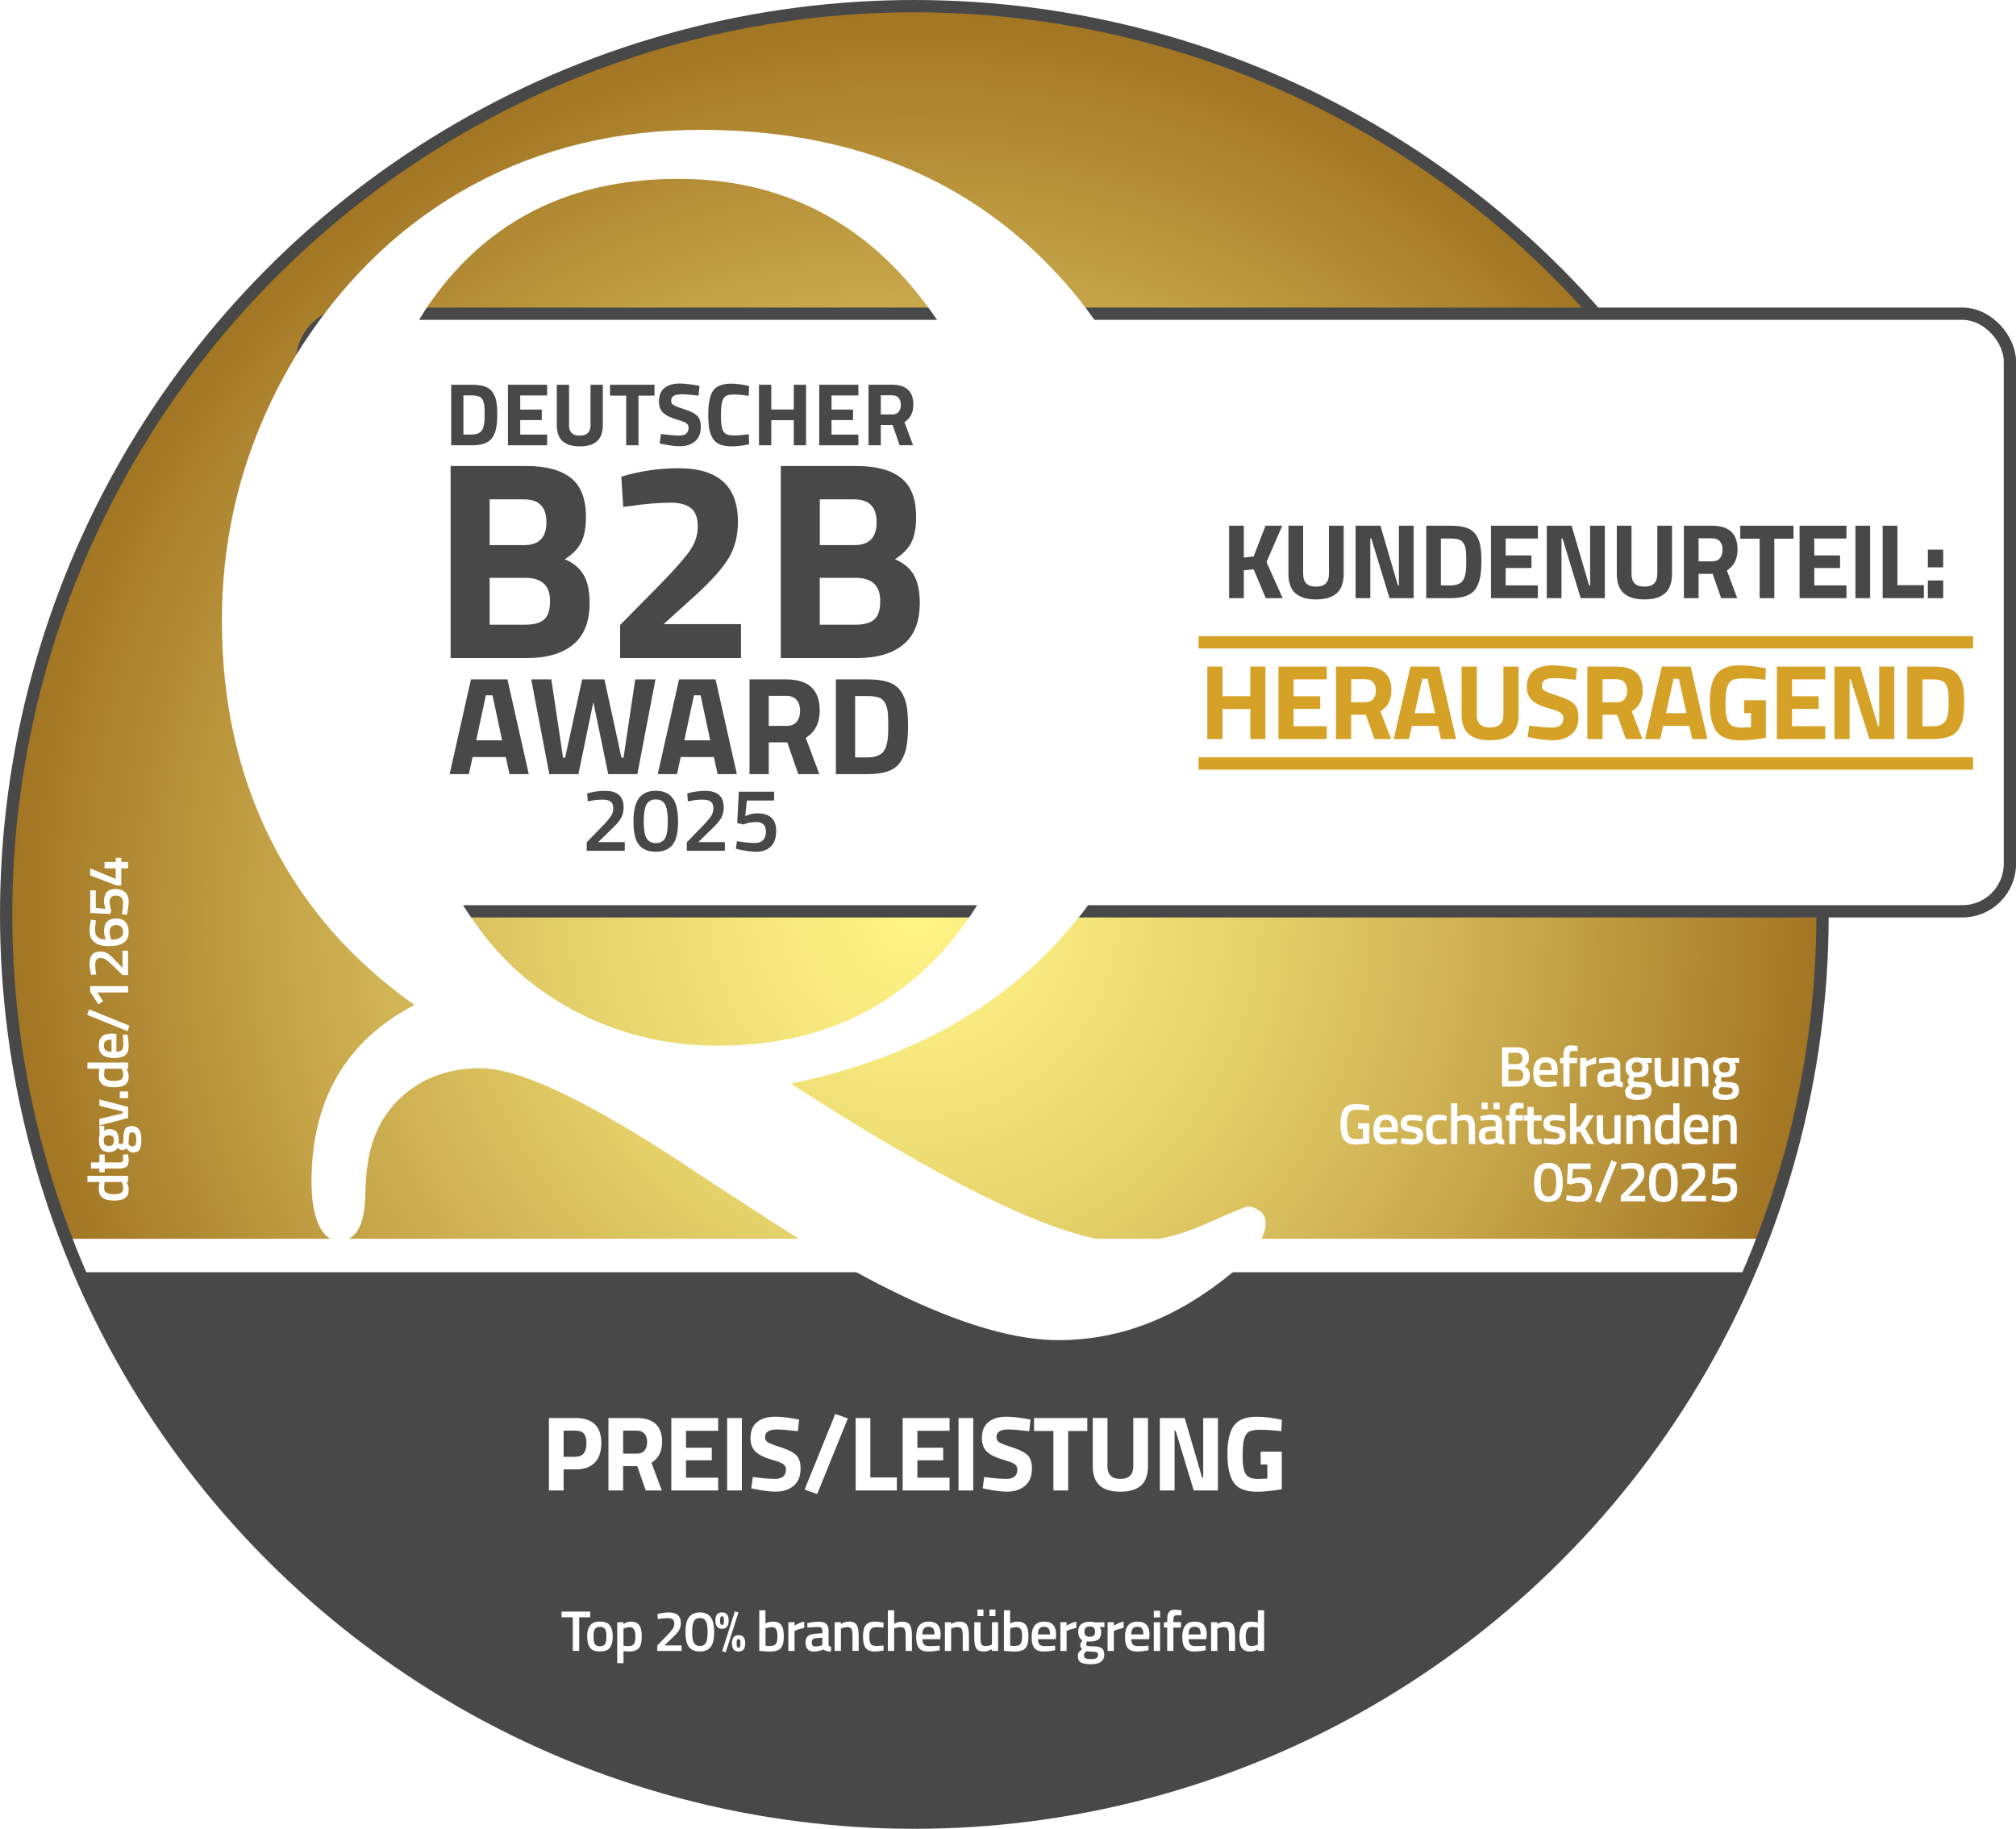
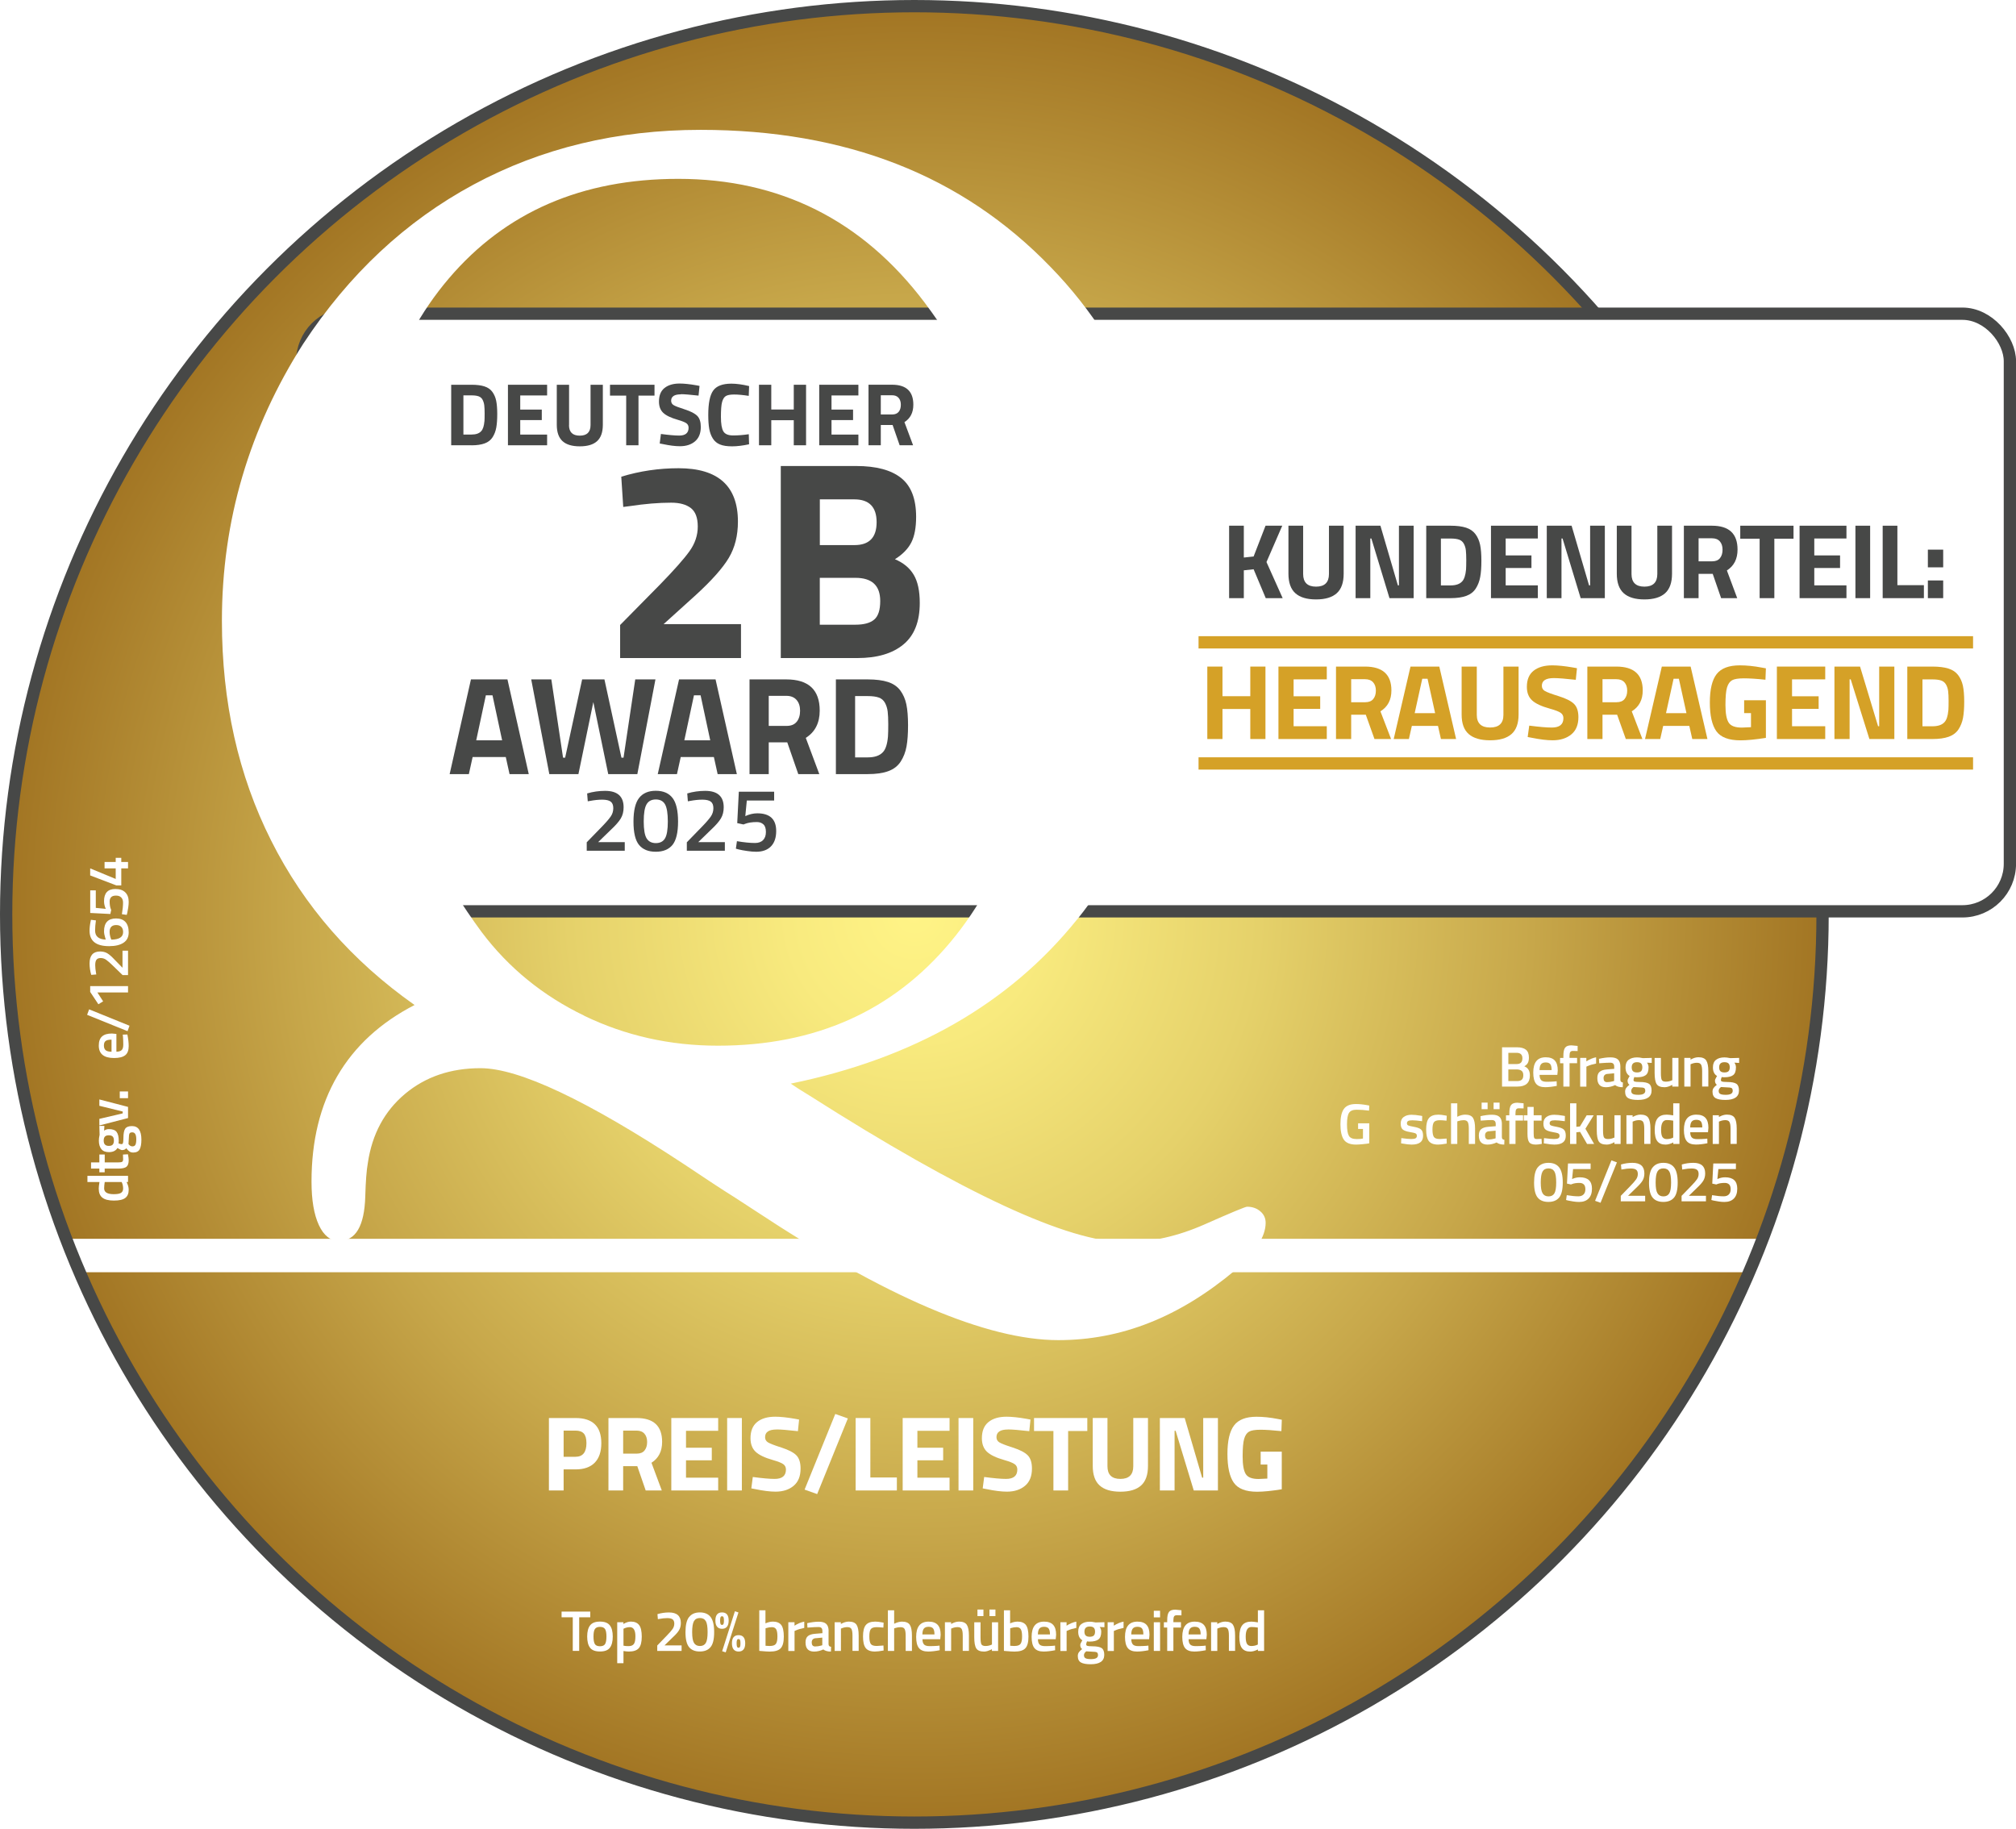
<svg xmlns="http://www.w3.org/2000/svg" viewBox="0 0 492.03 446.32">
  <defs>
    <style>.cls-1{fill:#dea60d;stroke:#d5a127;}.cls-1,.cls-2,.cls-3{stroke-miterlimit:10;stroke-width:3px;}.cls-4,.cls-3,.cls-5{fill:#fff;}.cls-2{fill:none;}.cls-2,.cls-3{stroke:#474847;}.cls-5{filter:url(#drop-shadow-1);}.cls-6{fill:url(#New_Gradient_Swatch);}.cls-7{fill:#d5a127;}.cls-8{fill:#474847;}</style>
    <radialGradient id="New_Gradient_Swatch" cx="223.16" cy="223.16" fx="223.16" fy="223.16" r="221.66" gradientUnits="userSpaceOnUse">
      <stop offset="0" stop-color="#fff486" />
      <stop offset=".14" stop-color="#f8ea7e" />
      <stop offset=".38" stop-color="#e5d16a" />
      <stop offset=".68" stop-color="#c7a74a" />
      <stop offset="1" stop-color="#a27523" />
    </radialGradient>
    <filter id="drop-shadow-1" x="45.43" y="23.11" width="272.16" height="312.72" filterUnits="userSpaceOnUse">
      <feOffset dx="2.83" dy="2.83" />
      <feGaussianBlur result="blur" stdDeviation="2.83" />
      <feFlood flood-color="#000" flood-opacity=".5" />
      <feComposite in2="blur" operator="in" />
      <feComposite in="SourceGraphic" />
    </filter>
  </defs>
  <g id="Hintergrund">
    <circle id="Kreis" class="cls-6" cx="223.16" cy="223.16" r="221.66" />
-     <path id="Kreis-2" class="cls-8" d="M430,303.65c-32.09,82.87-112.57,141.64-206.78,141.64S48.34,386.38,16.33,303.35" />
    <polygon class="cls-4" points="20.4 310.49 425.98 310.49 429.33 302.33 16.84 302.33 20.4 310.49" />
    <circle id="Kreis-3" class="cls-2" cx="223.16" cy="223.16" r="221.66" />
    <rect class="cls-3" x="73.76" y="76.56" width="416.78" height="145.85" rx="11.6" ry="11.6" />
  </g>
  <g id="GRAFIK">
    <path id="Q" class="cls-5" d="M260.09,221.53c16.5-20.55,24.76-46.35,24.76-77.39,0-16.14-2.68-31.21-8.04-45.21-5.37-13.99-13.1-26.19-23.2-36.57-10.83-11.22-23.35-19.61-37.56-25.16-14.21-5.56-30.17-8.34-47.88-8.34-20.41,0-38.89,4.46-55.45,13.37-16.56,8.92-30.4,21.87-41.55,38.85-6.56,10.28-11.51,21.05-14.84,32.32-3.33,11.27-5,23.04-5,35.31,0,19.81,4,37.69,12.03,53.63,8.01,15.94,19.67,29.31,34.99,40.1-8.33,4.3-14.61,10.07-18.83,17.3-4.22,7.23-6.32,15.83-6.32,25.8,0,4.51.6,8.04,1.8,10.62,1.19,2.57,2.84,3.85,4.92,3.85,4.06,0,6.19-3.62,6.4-10.85.1-3.68.31-6.41.63-8.18,1.04-7.03,4.06-12.64,9.06-16.84,5-4.19,11.14-6.28,18.43-6.28,9.37,0,25.93,7.81,49.67,23.43,5.31,3.57,9.47,6.29,12.49,8.18.94.63,2.55,1.68,4.84,3.15,31.86,21.07,56.54,31.61,74.03,31.61,7.71,0,15.12-1.42,22.25-4.25,7.14-2.82,14.14-7.12,21.01-12.89,2.4-2.1,4.22-4.12,5.46-6.06,1.26-1.94,1.88-3.75,1.88-5.43,0-1.15-.45-2.1-1.33-2.83-.88-.74-1.95-1.1-3.21-1.1-.41,0-3.87,1.44-10.38,4.32-6.51,2.88-12.94,4.33-19.29,4.33-13.95,0-39.62-11.9-77-35.7-2.08-1.26-3.65-2.26-4.69-2.99,30.09-6.18,53.39-19.55,69.9-40.1M139.74,245.04c-10.1-4.87-18.43-11.66-24.99-20.36-9.68-13.11-16.9-27.37-21.63-42.79-4.74-15.41-7.1-32.29-7.1-50.64,0-27.89,6.9-49.94,20.7-66.13,13.8-16.2,32.46-24.3,55.99-24.3,12.39,0,23.61,2.52,33.66,7.55,10.04,5.03,18.87,12.58,26.47,22.65,9.06,12.06,15.91,25.53,20.54,40.42,4.64,14.89,6.95,30.72,6.95,47.5,0,28.53-7.05,51.23-21.17,68.11-14.11,16.89-33.03,25.32-56.78,25.32-11.66,0-22.54-2.43-32.64-7.31" />
    <path class="cls-8" d="M115.09,108.67h-4.97v-14.77h4.97c1.27,0,2.32.13,3.15.4.83.27,1.47.71,1.92,1.33s.77,1.34.94,2.17c.17.83.26,1.92.26,3.25s-.08,2.44-.24,3.31c-.16.88-.46,1.66-.9,2.35-.44.69-1.08,1.19-1.92,1.5-.84.31-1.91.47-3.21.47ZM118.24,102.8c.03-.46.04-1.1.04-1.92s-.03-1.47-.09-1.97c-.06-.49-.2-.94-.41-1.35s-.54-.68-.97-.84c-.43-.15-1-.23-1.73-.23h-1.98v9.56h1.98c1.09,0,1.87-.27,2.37-.83.42-.45.68-1.26.78-2.43Z" />
    <path class="cls-8" d="M123.97,108.67v-14.77h9.56v2.61h-6.56v3.45h5.26v2.56h-5.26v3.54h6.56v2.61h-9.56Z" />
    <path class="cls-8" d="M138.87,103.74c0,1.72.88,2.58,2.63,2.58s2.63-.86,2.63-2.58v-9.84h3v9.77c0,1.81-.47,3.14-1.4,3.99-.93.85-2.34,1.27-4.22,1.27s-3.29-.42-4.22-1.27c-.93-.85-1.4-2.18-1.4-3.99v-9.77h3v9.84Z" />
    <path class="cls-8" d="M148.88,96.55v-2.65h10.86v2.65h-3.91v12.12h-3v-12.12h-3.95Z" />
    <path class="cls-8" d="M166.17,96.24c-1.58,0-2.37.52-2.37,1.56,0,.46.2.82.59,1.06.39.25,1.31.6,2.75,1.06s2.45.99,3.03,1.57.87,1.49.87,2.7c0,1.55-.47,2.72-1.41,3.52-.94.8-2.17,1.19-3.69,1.19-1.13,0-2.51-.17-4.15-.52l-.78-.15.3-2.32c1.94.26,3.42.39,4.45.39,1.53,0,2.3-.64,2.3-1.91,0-.46-.18-.83-.53-1.09-.35-.26-1.06-.54-2.12-.85-1.68-.48-2.86-1.05-3.55-1.71-.69-.66-1.03-1.57-1.03-2.75,0-1.48.45-2.58,1.35-3.3.9-.72,2.13-1.09,3.69-1.09,1.07,0,2.43.14,4.08.43l.78.15-.24,2.37c-2.04-.23-3.48-.35-4.32-.35Z" />
    <path class="cls-8" d="M182.81,108.43c-1.54.33-2.92.5-4.15.5s-2.22-.15-2.95-.46c-.74-.3-1.32-.79-1.74-1.46s-.71-1.45-.87-2.35c-.16-.9-.24-2.03-.24-3.39,0-2.85.4-4.84,1.21-5.96s2.28-1.68,4.44-1.68c1.25,0,2.69.2,4.32.59l-.09,2.39c-1.43-.22-2.62-.33-3.57-.33s-1.63.13-2.03.38-.71.73-.9,1.44c-.2.71-.29,1.92-.29,3.63s.2,2.89.6,3.55c.4.66,1.19.99,2.39.99s2.46-.1,3.81-.3l.07,2.45Z" />
    <path class="cls-8" d="M193.73,108.67v-6.12h-5.49v6.12h-3v-14.77h3v6.04h5.49v-6.04h3v14.77h-3Z" />
    <path class="cls-8" d="M199.94,108.67v-14.77h9.56v2.61h-6.56v3.45h5.26v2.56h-5.26v3.54h6.56v2.61h-9.56Z" />
    <path class="cls-8" d="M214.97,103.71v4.95h-3v-14.77h5.73c3.48,0,5.21,1.62,5.21,4.87,0,1.93-.72,3.34-2.17,4.26l2.11,5.65h-3.28l-1.72-4.95h-2.89ZM219.34,100.5c.35-.43.52-1.01.52-1.72s-.18-1.27-.55-1.69c-.37-.42-.9-.63-1.6-.63h-2.74v4.69h2.78c.71,0,1.24-.22,1.59-.65Z" />
-     <path class="cls-8" d="M109.99,113.73h18.41c4.87,0,8.52.98,10.96,2.93,2.44,1.95,3.65,5.11,3.65,9.48,0,2.62-.39,4.7-1.17,6.24-.78,1.54-2.11,2.91-4,4.1,2.07.87,3.6,2.14,4.58,3.79.99,1.65,1.48,3.95,1.48,6.89,0,4.55-1.33,7.93-4,10.13-2.67,2.21-6.41,3.31-11.24,3.31h-18.68v-46.88ZM127.91,121.86h-8.41v11.17h8.48c3.58,0,5.38-1.86,5.38-5.58s-1.82-5.58-5.45-5.58ZM128.19,141.02h-8.69v11.44h8.69c2.07,0,3.6-.41,4.58-1.24.99-.83,1.48-2.34,1.48-4.55,0-3.77-2.02-5.65-6.07-5.65Z" />
    <path class="cls-8" d="M180.85,160.6h-29.5v-8.07l9.72-9.86c3.45-3.54,5.85-6.25,7.2-8.13,1.35-1.88,2.03-3.89,2.03-6.03s-.56-3.64-1.69-4.52c-1.13-.87-2.72-1.31-4.79-1.31-3.08,0-6.43.28-10.06.83l-1.65.21-.48-7.38c4.5-1.38,9.17-2.07,13.99-2.07,9.65,0,14.48,4.34,14.48,13.03,0,3.4-.74,6.34-2.21,8.82-1.47,2.48-4.14,5.49-8,9.03l-7.93,7.17h18.89v8.27Z" />
    <path class="cls-8" d="M190.57,113.73h18.41c4.87,0,8.52.98,10.96,2.93,2.44,1.95,3.65,5.11,3.65,9.48,0,2.62-.39,4.7-1.17,6.24-.78,1.54-2.11,2.91-4,4.1,2.07.87,3.6,2.14,4.58,3.79.99,1.65,1.48,3.95,1.48,6.89,0,4.55-1.33,7.93-4,10.13-2.67,2.21-6.41,3.31-11.24,3.31h-18.68v-46.88ZM208.5,121.86h-8.41v11.17h8.48c3.58,0,5.38-1.86,5.38-5.58s-1.82-5.58-5.45-5.58ZM208.77,141.02h-8.69v11.44h8.69c2.07,0,3.6-.41,4.58-1.24.99-.83,1.48-2.34,1.48-4.55,0-3.77-2.02-5.65-6.07-5.65Z" />
    <path class="cls-8" d="M109.74,188.93l5.2-23.12h8.91l5.2,23.12h-4.69l-.92-4.18h-8.09l-.92,4.18h-4.69ZM118.58,169.69l-2.35,10.98h6.32l-2.35-10.98h-1.63Z" />
    <path class="cls-8" d="M129.63,165.81h4.93l2.86,19.1h.51l4.15-19.1h5.44l4.15,19.1h.51l2.86-19.1h4.93l-4.42,23.12h-7.1l-3.64-17.58-3.64,17.58h-7.1l-4.42-23.12Z" />
    <path class="cls-8" d="M160.53,188.93l5.2-23.12h8.91l5.2,23.12h-4.69l-.92-4.18h-8.09l-.92,4.18h-4.69ZM169.37,169.69l-2.35,10.98h6.32l-2.35-10.98h-1.63Z" />
    <path class="cls-8" d="M187.62,181.18v7.75h-4.69v-23.12h8.97c5.44,0,8.16,2.54,8.16,7.61,0,3.01-1.13,5.23-3.4,6.66l3.3,8.84h-5.13l-2.69-7.75h-4.52ZM194.45,176.15c.54-.68.82-1.57.82-2.69s-.29-1.99-.87-2.65c-.58-.66-1.41-.99-2.5-.99h-4.28v7.34h4.35c1.11,0,1.94-.34,2.48-1.02Z" />
    <path class="cls-8" d="M211.79,188.93h-7.78v-23.12h7.78c1.99,0,3.64.21,4.93.63,1.29.42,2.29,1.11,3.01,2.07.71.96,1.21,2.1,1.48,3.4s.41,3,.41,5.08-.12,3.81-.37,5.18c-.25,1.37-.72,2.6-1.41,3.67-.69,1.08-1.69,1.86-3.01,2.35-1.31.49-2.99.73-5.03.73ZM216.72,179.75c.05-.73.07-1.73.07-3.01s-.05-2.31-.14-3.08c-.09-.77-.31-1.47-.65-2.11-.34-.63-.84-1.07-1.51-1.31-.67-.24-1.57-.36-2.7-.36h-3.09v14.96h3.09c1.7,0,2.93-.43,3.71-1.29.66-.7,1.06-1.97,1.22-3.81Z" />
    <path class="cls-8" d="M152.47,207.63h-9.27v-2.07l3.56-3.66c1.08-1.1,1.83-1.97,2.27-2.6.44-.62.65-1.31.65-2.06s-.21-1.28-.63-1.6c-.42-.32-1.11-.48-2.07-.48-.9,0-1.9.1-2.99.31l-.54.09-.15-1.92c1.41-.42,2.87-.63,4.38-.63,3.01,0,4.52,1.34,4.52,4.01,0,1.05-.23,1.96-.69,2.73-.46.77-1.28,1.7-2.45,2.79l-3.08,2.99h6.5v2.12Z" />
    <path class="cls-8" d="M155.97,194.75c.91-1.17,2.27-1.76,4.09-1.76s3.18.58,4.08,1.75c.9,1.16,1.35,3.09,1.35,5.77s-.46,4.58-1.36,5.69c-.91,1.11-2.27,1.67-4.08,1.67s-3.17-.55-4.08-1.66c-.91-1.1-1.36-3-1.36-5.68s.45-4.61,1.36-5.78ZM162.31,196.3c-.45-.79-1.2-1.19-2.25-1.19s-1.8.4-2.26,1.19-.69,2.19-.69,4.18.24,3.37.71,4.13c.47.76,1.22,1.15,2.25,1.15s1.77-.38,2.23-1.15c.46-.76.69-2.14.69-4.13s-.23-3.38-.68-4.18Z" />
    <path class="cls-8" d="M176.9,207.63h-9.27v-2.07l3.56-3.66c1.08-1.1,1.83-1.97,2.27-2.6.44-.62.65-1.31.65-2.06s-.21-1.28-.63-1.6c-.42-.32-1.11-.48-2.07-.48-.9,0-1.9.1-2.99.31l-.54.09-.15-1.92c1.41-.42,2.87-.63,4.38-.63,3.01,0,4.52,1.34,4.52,4.01,0,1.05-.23,1.96-.69,2.73-.46.77-1.28,1.7-2.45,2.79l-3.08,2.99h6.5v2.12Z" />
    <path class="cls-8" d="M188.94,193.23v2.14h-6.67l-.37,3.8c.99-.45,1.96-.68,2.92-.68,3.08,0,4.62,1.44,4.62,4.32,0,1.63-.43,2.88-1.28,3.75-.85.87-2.05,1.31-3.61,1.31-.65,0-1.4-.06-2.23-.19-.83-.12-1.49-.24-1.98-.36l-.74-.2.26-1.83c1.72.29,3.18.44,4.41.44.84,0,1.5-.23,1.96-.7.47-.47.7-1.13.7-1.99s-.2-1.48-.61-1.85c-.41-.38-.94-.57-1.59-.57-1.18,0-2.14.15-2.88.44l-.39.15-1.53-.33.39-7.66h8.62Z" />
    <path class="cls-4" d="M21.34,286.96h9.91v1.51h-.36c.35.68.52,1.31.52,1.88,0,.92-.27,1.58-.83,2.01s-1.47.64-2.77.64-2.24-.24-2.83-.71c-.59-.47-.88-1.21-.88-2.21,0-.34.06-.87.18-1.6h-2.94v-1.53ZM29.8,288.72l-.1-.24h-4.14c-.09.56-.14,1.08-.14,1.55,0,.94.78,1.41,2.35,1.41.86,0,1.45-.11,1.78-.33.33-.22.5-.57.5-1.04s-.08-.93-.25-1.36Z" />
    <path class="cls-4" d="M25.56,281.76v1.93h3.08c.57,0,.95-.04,1.13-.13s.28-.3.28-.64l-.04-1.15,1.22-.07c.12.63.18,1.1.18,1.43,0,.79-.18,1.34-.55,1.63-.36.29-1.05.44-2.06.44h-3.25v.9h-1.3v-.9h-2.03v-1.51h2.03v-1.93h1.3Z" />
    <path class="cls-4" d="M32.21,274.82c1.53,0,2.3,1.11,2.3,3.32,0,1.06-.15,1.85-.43,2.37-.29.51-.82.77-1.58.77-.35,0-.64-.08-.89-.25-.25-.17-.52-.44-.8-.81-.21.31-.55.46-1.02.46-.19,0-.49-.13-.91-.38l-.21-.13c-.4.67-1.1,1.01-2.1,1.01-.84,0-1.46-.25-1.85-.76-.39-.5-.59-1.18-.59-2.04,0-.41.05-.82.14-1.22l.04-.21-.06-2.17h1.23l-.07,1.16c.33-.25.71-.38,1.15-.38.92,0,1.55.23,1.9.69.35.46.52,1.18.52,2.16,0,.24-.02.45-.06.62.32.13.56.2.73.2s.29-.09.36-.26c.07-.17.1-.59.11-1.25,0-1.11.16-1.87.45-2.28.29-.41.84-.62,1.64-.62ZM27.5,279.35c.2-.21.3-.54.3-.99s-.1-.79-.3-.99c-.2-.2-.52-.3-.95-.3s-.74.1-.94.31c-.2.21-.3.54-.3.99,0,.86.42,1.29,1.25,1.29.43,0,.74-.1.95-.31ZM32.35,279.77c.33,0,.56-.13.7-.39.14-.26.21-.71.21-1.34,0-1.13-.32-1.69-.97-1.69-.36,0-.6.1-.69.3-.1.2-.15.6-.16,1.2l-.08,1.37c.17.21.32.35.47.43s.32.13.52.13Z" />
    <path class="cls-4" d="M24.25,274.66v-1.6l5.7-1.34v-.45l-5.7-1.4v-1.55l7,1.82v2.72l-7,1.81Z" />
    <path class="cls-4" d="M31.25,268.01h-2.02v-1.64h2.02v1.64Z" />
-     <path class="cls-4" d="M21.34,259.31h9.91v1.51h-.36c.35.68.52,1.31.52,1.88,0,.92-.27,1.58-.83,2.01s-1.47.64-2.77.64-2.24-.24-2.83-.71c-.59-.47-.88-1.21-.88-2.21,0-.34.06-.87.18-1.6h-2.94v-1.53ZM29.8,261.07l-.1-.24h-4.14c-.09.56-.14,1.08-.14,1.55,0,.94.78,1.41,2.35,1.41.86,0,1.45-.11,1.78-.33.33-.22.5-.57.5-1.04s-.08-.93-.25-1.36Z" />
    <path class="cls-4" d="M30,252.89l-.04-.39,1.13-.03c.21,1.06.32,2.01.32,2.83,0,1.04-.28,1.78-.85,2.23-.57.45-1.48.68-2.73.68-2.48,0-3.72-1.01-3.72-3.04s1.07-2.94,3.21-2.94l1.09.1v4.34c.58,0,1-.14,1.27-.38.27-.24.41-.7.41-1.36s-.03-1.34-.08-2.04ZM27.22,253.73c-.69,0-1.17.11-1.45.33-.28.22-.41.59-.41,1.11s.15.9.43,1.14c.29.24.77.36,1.43.37v-2.95Z" />
    <path class="cls-4" d="M31.13,251.66l-9.87-3.99.49-1.34,9.86,4-.48,1.33Z" />
    <path class="cls-4" d="M22.01,240.66h9.24v1.55h-7.48l1.4,2.17-1.16.71-2-3.01v-1.43Z" />
    <path class="cls-4" d="M31.25,232.02v5.95h-1.33l-2.35-2.28c-.71-.69-1.26-1.18-1.67-1.46-.4-.28-.84-.42-1.32-.42s-.82.13-1.03.41c-.21.27-.31.71-.31,1.33,0,.58.07,1.22.2,1.92l.06.35-1.23.1c-.27-.91-.41-1.84-.41-2.81,0-1.93.86-2.9,2.58-2.9.67,0,1.26.15,1.75.44s1.09.82,1.79,1.57l1.92,1.97v-4.17h1.36Z" />
    <path class="cls-4" d="M23.41,224.63c-.13.91-.2,1.73-.2,2.46s.23,1.29.69,1.65c.46.36,1.1.55,1.92.56l-.11-.32c-.21-.67-.32-1.24-.32-1.69,0-2.09.98-3.14,2.94-3.14,1.01,0,1.77.29,2.3.87.52.58.78,1.42.78,2.53s-.41,1.95-1.24,2.51-2,.85-3.54.85c-3.18,0-4.77-1.25-4.77-3.75,0-.7.08-1.46.25-2.27l.08-.41,1.22.14ZM27.07,229.05l.1.27c1.92-.02,2.88-.63,2.88-1.85,0-.55-.15-.97-.45-1.27s-.71-.44-1.25-.44-.93.15-1.2.43c-.27.29-.4.69-.4,1.21s.1,1.07.31,1.65Z" />
    <path class="cls-4" d="M22.01,217.29h1.37v4.28l2.44.24c-.29-.63-.43-1.26-.43-1.88,0-1.98.92-2.97,2.77-2.97,1.05,0,1.85.27,2.41.82.56.55.84,1.32.84,2.32,0,.42-.04.9-.12,1.43-.08.53-.16.96-.23,1.27l-.13.48-1.18-.17c.19-1.1.28-2.04.28-2.83,0-.54-.15-.96-.45-1.26s-.72-.45-1.27-.45-.95.13-1.19.39c-.24.26-.36.6-.36,1.02,0,.76.09,1.37.28,1.85l.1.25-.21.98-4.91-.25v-5.53Z" />
    <path class="cls-4" d="M31.25,211.93h-1.65v4.16h-1.19l-6.4-2.44v-1.72l6.23,2.58v-2.58h-2.72v-1.57h2.72v-1.01h1.36v1.01h1.65v1.57Z" />
    <path class="cls-4" d="M366.58,255.59h3.64c.98,0,1.71.2,2.2.59.48.4.73,1.03.73,1.9,0,.57-.09,1.02-.27,1.34-.18.33-.47.6-.86.81.91.36,1.37,1.1,1.37,2.23,0,1.81-1.02,2.72-3.05,2.72h-3.75v-9.59ZM370.13,256.94h-2v2.74h2.06c.92,0,1.37-.47,1.37-1.41,0-.89-.48-1.33-1.43-1.33ZM370.22,261h-2.09v2.84h2.11c.51,0,.9-.11,1.15-.32s.39-.58.39-1.11-.15-.89-.45-1.1-.67-.31-1.12-.31Z" />
    <path class="cls-4" d="M379.53,263.92l.39-.04.03,1.13c-1.06.21-2.01.32-2.83.32-1.04,0-1.78-.29-2.23-.85-.45-.57-.68-1.48-.68-2.73,0-2.48,1.01-3.72,3.04-3.72s2.94,1.07,2.94,3.21l-.1,1.09h-4.34c0,.58.14,1,.38,1.27.24.27.7.41,1.36.41s1.34-.03,2.04-.08ZM378.69,261.15c0-.69-.11-1.17-.33-1.45-.22-.27-.59-.41-1.11-.41s-.9.14-1.14.43c-.24.29-.36.77-.37,1.43h2.95Z" />
    <path class="cls-4" d="M383.07,259.49v5.7h-1.51v-5.7h-.81v-1.3h.81v-.45c0-1,.14-1.68.43-2.06s.8-.56,1.54-.56l1.51.14v1.25c-.47-.02-.85-.03-1.16-.03s-.52.09-.64.27c-.12.18-.18.52-.18,1v.43h1.85v1.3h-1.85Z" />
    <path class="cls-4" d="M385.66,265.18v-7h1.51v.84c.79-.51,1.59-.84,2.38-.99v1.53c-.8.16-1.49.36-2.06.62l-.31.13v4.89h-1.53Z" />
    <path class="cls-4" d="M395.47,260.34v3.19c0,.21.06.36.16.46s.25.16.46.19l-.04,1.16c-.8,0-1.42-.17-1.86-.52-.75.35-1.5.52-2.25.52-1.39,0-2.09-.74-2.09-2.23,0-.71.19-1.22.57-1.54.38-.32.96-.51,1.74-.57l1.81-.15v-.5c0-.37-.08-.63-.25-.78s-.4-.22-.72-.22c-.6,0-1.34.04-2.24.11l-.45.03-.06-1.08c1.02-.24,1.95-.36,2.81-.36s1.47.18,1.85.55c.38.37.57.95.57,1.76ZM392.34,262.08c-.64.06-.97.41-.97,1.05s.28.97.85.97c.47,0,.96-.08,1.48-.22l.25-.08v-1.86l-1.62.15Z" />
    <path class="cls-4" d="M403.09,266.14c0,1.53-1.11,2.3-3.32,2.3-1.06,0-1.85-.14-2.37-.43-.51-.29-.77-.82-.77-1.58,0-.35.08-.64.25-.89s.44-.52.81-.8c-.31-.21-.46-.55-.46-1.02,0-.19.13-.49.38-.91l.13-.21c-.67-.4-1.01-1.1-1.01-2.1,0-.84.25-1.46.76-1.85.5-.39,1.18-.59,2.04-.59.41,0,.82.05,1.22.14l.21.04,2.17-.06v1.23l-1.16-.07c.25.33.38.71.38,1.15,0,.92-.23,1.55-.69,1.9-.46.35-1.18.52-2.16.52-.24,0-.45-.02-.62-.06-.13.32-.2.56-.2.74s.09.29.26.36.59.1,1.25.11c1.11,0,1.87.16,2.28.45.41.29.62.83.62,1.64ZM398.13,266.28c0,.33.13.56.39.7.26.14.71.21,1.34.21,1.13,0,1.69-.32,1.69-.97,0-.36-.1-.59-.3-.69-.2-.1-.6-.15-1.2-.16l-1.37-.08c-.21.17-.35.32-.43.47-.08.14-.13.32-.13.52ZM398.55,261.43c.21.2.54.3.99.3s.79-.1.99-.3c.2-.2.3-.52.3-.95s-.1-.74-.31-.95c-.21-.2-.54-.3-.99-.3-.86,0-1.29.42-1.29,1.25,0,.43.1.74.31.95Z" />
    <path class="cls-4" d="M408.14,258.18h1.51v7h-1.51v-.43c-.68.39-1.31.59-1.89.59-.96,0-1.61-.26-1.93-.78-.33-.52-.49-1.43-.49-2.72v-3.65h1.53v3.67c0,.84.07,1.41.21,1.69.14.29.47.43.98.43s.97-.09,1.39-.28l.21-.08v-5.43Z" />
    <path class="cls-4" d="M412.61,265.18h-1.53v-7h1.51v.43c.68-.39,1.33-.59,1.93-.59.93,0,1.57.26,1.91.79.34.53.51,1.4.51,2.61v3.75h-1.51v-3.71c0-.76-.08-1.29-.25-1.61-.16-.32-.5-.48-1-.48-.48,0-.93.09-1.37.28l-.21.08v5.43Z" />
    <path class="cls-4" d="M424.42,266.14c0,1.53-1.11,2.3-3.32,2.3-1.06,0-1.85-.14-2.37-.43-.51-.29-.77-.82-.77-1.58,0-.35.08-.64.25-.89s.44-.52.81-.8c-.31-.21-.46-.55-.46-1.02,0-.19.13-.49.38-.91l.13-.21c-.67-.4-1.01-1.1-1.01-2.1,0-.84.25-1.46.76-1.85.5-.39,1.18-.59,2.04-.59.41,0,.82.05,1.22.14l.21.04,2.17-.06v1.23l-1.16-.07c.25.33.38.71.38,1.15,0,.92-.23,1.55-.69,1.9-.46.35-1.18.52-2.16.52-.24,0-.45-.02-.62-.06-.13.32-.2.56-.2.74s.09.29.26.36.59.1,1.25.11c1.11,0,1.87.16,2.28.45.41.29.62.83.62,1.64ZM419.47,266.28c0,.33.13.56.39.7.26.14.71.21,1.34.21,1.13,0,1.69-.32,1.69-.97,0-.36-.1-.59-.3-.69-.2-.1-.6-.15-1.2-.16l-1.37-.08c-.21.17-.35.32-.43.47-.08.14-.13.32-.13.52ZM419.89,261.43c.21.2.54.3.99.3s.79-.1.99-.3c.2-.2.3-.52.3-.95s-.1-.74-.31-.95c-.21-.2-.54-.3-.99-.3-.86,0-1.29.42-1.29,1.25,0,.43.1.74.31.95Z" />
    <path class="cls-4" d="M331.46,275.52v-1.37h2.73v4.87c-.25.07-.76.14-1.53.21s-1.33.11-1.67.11c-1.46,0-2.46-.4-3.01-1.2-.55-.8-.83-2.06-.83-3.77s.28-2.96.85-3.75c.56-.78,1.54-1.18,2.93-1.18.82,0,1.75.09,2.77.28l.49.1-.06,1.23c-1.13-.15-2.14-.22-3.04-.22s-1.51.25-1.84.76c-.33.5-.5,1.44-.5,2.8s.16,2.3.47,2.82c.31.52.94.78,1.9.78.68,0,1.19-.04,1.53-.13v-2.34h-1.19Z" />
-     <path class="cls-4" d="M340.52,277.92l.39-.04.03,1.13c-1.06.21-2.01.32-2.83.32-1.04,0-1.78-.29-2.23-.85-.45-.57-.68-1.48-.68-2.73,0-2.48,1.01-3.72,3.04-3.72s2.94,1.07,2.94,3.21l-.1,1.09h-4.34c0,.58.14,1,.38,1.27.24.27.7.41,1.36.41s1.34-.03,2.04-.08ZM339.68,275.15c0-.69-.11-1.17-.33-1.45-.22-.27-.59-.41-1.11-.41s-.9.14-1.14.43c-.24.29-.36.77-.37,1.43h2.95Z" />
    <path class="cls-4" d="M347.09,273.63c-1.1-.15-1.9-.22-2.39-.22s-.84.06-1.03.17c-.19.12-.29.3-.29.55s.1.43.31.53c.21.1.71.22,1.48.36.78.14,1.33.35,1.66.64.33.29.49.8.49,1.54s-.24,1.28-.71,1.62c-.47.35-1.16.52-2.07.52-.57,0-1.29-.08-2.16-.24l-.43-.07.06-1.27c1.12.15,1.93.22,2.42.22s.85-.06,1.06-.18.31-.32.31-.6-.1-.47-.3-.58c-.2-.11-.68-.22-1.44-.35s-1.32-.32-1.67-.59-.53-.77-.53-1.48.25-1.25.74-1.61c.49-.35,1.12-.53,1.88-.53.6,0,1.33.07,2.2.22l.43.08-.03,1.27Z" />
    <path class="cls-4" d="M351,272.03c.49,0,1.08.07,1.75.2l.35.07-.06,1.2c-.74-.08-1.28-.11-1.64-.11-.71,0-1.19.16-1.43.48-.24.32-.36.92-.36,1.79s.12,1.48.35,1.82.72.5,1.46.5l1.64-.11.04,1.22c-.94.17-1.65.25-2.13.25-1.06,0-1.81-.29-2.25-.86-.43-.57-.65-1.51-.65-2.82s.23-2.24.69-2.79c.46-.55,1.2-.83,2.24-.83Z" />
    <path class="cls-4" d="M355.67,279.18h-1.53v-9.91h1.53v3.28c.69-.35,1.33-.52,1.92-.52.93,0,1.57.26,1.91.79.34.53.51,1.4.51,2.61v3.75h-1.53v-3.71c0-.76-.08-1.29-.24-1.61-.16-.32-.5-.48-1.01-.48-.45,0-.9.08-1.34.22l-.22.08v5.49Z" />
    <path class="cls-4" d="M366.55,274.34v3.19c0,.21.06.36.16.46s.25.16.46.19l-.04,1.16c-.8,0-1.42-.17-1.86-.52-.75.35-1.5.52-2.25.52-1.39,0-2.09-.74-2.09-2.23,0-.71.19-1.22.57-1.54.38-.32.96-.51,1.74-.57l1.81-.15v-.5c0-.37-.08-.63-.25-.78s-.4-.22-.72-.22c-.6,0-1.34.04-2.24.11l-.45.03-.06-1.08c1.02-.24,1.95-.36,2.81-.36s1.47.18,1.85.55c.38.37.57.95.57,1.76ZM361.61,270.69v-1.6h1.46v1.6h-1.46ZM363.41,276.08c-.64.06-.97.41-.97,1.05s.28.97.85.97c.47,0,.96-.08,1.48-.22l.25-.08v-1.86l-1.62.15ZM364.53,270.69v-1.6h1.46v1.6h-1.46Z" />
    <path class="cls-4" d="M369.88,273.49v5.7h-1.51v-5.7h-.81v-1.3h.81v-.45c0-1,.14-1.68.43-2.06s.8-.56,1.54-.56l1.51.14v1.25c-.47-.02-.85-.03-1.16-.03s-.52.09-.64.27c-.12.18-.18.52-.18,1v.43h1.85v1.3h-1.85Z" />
    <path class="cls-4" d="M376.24,273.49h-1.93v3.08c0,.57.04.95.13,1.13.08.19.3.28.64.28l1.15-.04.07,1.22c-.63.12-1.1.18-1.43.18-.79,0-1.34-.18-1.63-.55-.29-.36-.44-1.05-.44-2.06v-3.25h-.9v-1.3h.9v-2.03h1.51v2.03h1.93v1.3Z" />
    <path class="cls-4" d="M381.92,273.63c-1.1-.15-1.9-.22-2.39-.22s-.84.06-1.03.17c-.19.12-.29.3-.29.55s.1.43.31.53c.21.1.71.22,1.48.36.78.14,1.33.35,1.66.64.33.29.49.8.49,1.54s-.24,1.28-.71,1.62c-.47.35-1.16.52-2.07.52-.57,0-1.29-.08-2.16-.24l-.43-.07.06-1.27c1.12.15,1.93.22,2.42.22s.85-.06,1.06-.18.31-.32.31-.6-.1-.47-.3-.58c-.2-.11-.68-.22-1.44-.35s-1.32-.32-1.67-.59-.53-.77-.53-1.48.25-1.25.74-1.61c.49-.35,1.12-.53,1.88-.53.6,0,1.33.07,2.2.22l.43.08-.03,1.27Z" />
    <path class="cls-4" d="M384.73,279.18h-1.53v-9.91h1.53v5.73l.87-.08,1.65-2.73h1.71l-2.02,3.28,2.13,3.72h-1.72l-1.71-2.95-.91.1v2.86Z" />
    <path class="cls-4" d="M394.02,272.18h1.51v7h-1.51v-.43c-.68.39-1.31.59-1.89.59-.96,0-1.61-.26-1.93-.78-.33-.52-.49-1.43-.49-2.72v-3.65h1.53v3.67c0,.84.07,1.41.21,1.69.14.29.47.43.98.43s.97-.09,1.39-.28l.21-.08v-5.43Z" />
    <path class="cls-4" d="M398.48,279.18h-1.53v-7h1.51v.43c.68-.39,1.33-.59,1.93-.59.93,0,1.57.26,1.91.79.34.53.51,1.4.51,2.61v3.75h-1.51v-3.71c0-.76-.08-1.29-.25-1.61-.16-.32-.5-.48-1-.48-.48,0-.93.09-1.37.28l-.21.08v5.43Z" />
    <path class="cls-4" d="M409.89,269.27v9.91h-1.51v-.36c-.68.35-1.31.52-1.88.52-.92,0-1.58-.28-2.01-.83s-.64-1.47-.64-2.77.24-2.24.71-2.83c.47-.59,1.21-.88,2.21-.88.34,0,.87.06,1.6.18v-2.94h1.53ZM408.13,277.73l.24-.1v-4.14c-.56-.09-1.08-.14-1.55-.14-.94,0-1.41.78-1.41,2.35,0,.86.11,1.45.33,1.79.22.33.57.5,1.04.5s.93-.08,1.36-.25Z" />
    <path class="cls-4" d="M416.3,277.92l.39-.04.03,1.13c-1.06.21-2.01.32-2.83.32-1.04,0-1.78-.29-2.23-.85-.45-.57-.68-1.48-.68-2.73,0-2.48,1.01-3.72,3.04-3.72s2.94,1.07,2.94,3.21l-.1,1.09h-4.34c0,.58.14,1,.38,1.27.24.27.7.41,1.36.41s1.34-.03,2.04-.08ZM415.46,275.15c0-.69-.11-1.17-.33-1.45-.22-.27-.59-.41-1.11-.41s-.9.14-1.14.43c-.24.29-.36.77-.37,1.43h2.95Z" />
    <path class="cls-4" d="M419.54,279.18h-1.53v-7h1.51v.43c.68-.39,1.33-.59,1.93-.59.93,0,1.57.26,1.91.79.34.53.51,1.4.51,2.61v3.75h-1.51v-3.71c0-.76-.08-1.29-.25-1.61-.16-.32-.5-.48-1-.48-.48,0-.93.09-1.37.28l-.21.08v5.43Z" />
    <path class="cls-4" d="M375.3,284.92c.58-.75,1.46-1.13,2.62-1.13s2.04.37,2.62,1.12c.58.75.87,1.98.87,3.7s-.29,2.94-.88,3.65c-.58.71-1.46,1.07-2.62,1.07s-2.04-.35-2.62-1.06c-.58-.71-.88-1.92-.88-3.65s.29-2.96.88-3.71ZM379.37,285.91c-.29-.51-.77-.76-1.44-.76s-1.16.25-1.45.76c-.29.51-.44,1.4-.44,2.68s.15,2.16.46,2.65c.3.49.78.74,1.44.74s1.13-.25,1.43-.74c.29-.49.44-1.37.44-2.65s-.14-2.17-.43-2.68Z" />
    <path class="cls-4" d="M388.21,283.94v1.37h-4.28l-.24,2.44c.63-.29,1.26-.43,1.88-.43,1.98,0,2.97.92,2.97,2.77,0,1.04-.27,1.85-.82,2.41-.55.56-1.32.84-2.32.84-.42,0-.9-.04-1.43-.12s-.96-.16-1.27-.23l-.48-.13.17-1.18c1.1.19,2.04.28,2.83.28.54,0,.96-.15,1.26-.45s.45-.72.45-1.27-.13-.95-.39-1.19c-.26-.24-.6-.36-1.02-.36-.76,0-1.37.09-1.85.28l-.25.1-.98-.21.25-4.91h5.53Z" />
    <path class="cls-4" d="M389.3,293.06l3.99-9.87,1.34.49-4,9.86-1.33-.48Z" />
    <path class="cls-4" d="M401.52,293.18h-5.95v-1.33l2.28-2.35c.69-.71,1.18-1.26,1.46-1.67.28-.4.42-.84.42-1.32s-.13-.82-.41-1.03c-.27-.21-.71-.31-1.33-.31-.58,0-1.22.07-1.92.2l-.35.06-.1-1.23c.91-.27,1.84-.41,2.81-.41,1.93,0,2.9.86,2.9,2.58,0,.67-.15,1.26-.44,1.75-.29.5-.82,1.09-1.57,1.79l-1.97,1.92h4.17v1.36Z" />
    <path class="cls-4" d="M403.35,284.92c.58-.75,1.46-1.13,2.62-1.13s2.04.37,2.62,1.12c.58.75.87,1.98.87,3.7s-.29,2.94-.88,3.65c-.58.71-1.46,1.07-2.62,1.07s-2.04-.35-2.62-1.06c-.58-.71-.88-1.92-.88-3.65s.29-2.96.88-3.71ZM407.41,285.91c-.29-.51-.77-.76-1.44-.76s-1.16.25-1.45.76c-.29.51-.44,1.4-.44,2.68s.15,2.16.46,2.65c.3.49.78.74,1.44.74s1.13-.25,1.43-.74c.29-.49.44-1.37.44-2.65s-.14-2.17-.43-2.68Z" />
    <path class="cls-4" d="M416.36,293.18h-5.95v-1.33l2.28-2.35c.69-.71,1.18-1.26,1.46-1.67.28-.4.42-.84.42-1.32s-.13-.82-.41-1.03c-.27-.21-.71-.31-1.33-.31-.58,0-1.22.07-1.92.2l-.35.06-.1-1.23c.91-.27,1.84-.41,2.81-.41,1.93,0,2.9.86,2.9,2.58,0,.67-.15,1.26-.44,1.75-.29.5-.82,1.09-1.57,1.79l-1.97,1.92h4.17v1.36Z" />
    <path class="cls-4" d="M423.67,283.94v1.37h-4.28l-.24,2.44c.63-.29,1.26-.43,1.88-.43,1.98,0,2.97.92,2.97,2.77,0,1.04-.27,1.85-.82,2.41-.55.56-1.32.84-2.32.84-.42,0-.9-.04-1.43-.12s-.96-.16-1.27-.23l-.48-.13.17-1.18c1.1.19,2.04.28,2.83.28.54,0,.96-.15,1.26-.45s.45-.72.45-1.27-.13-.95-.39-1.19c-.26-.24-.6-.36-1.02-.36-.76,0-1.37.09-1.85.28l-.25.1-.98-.21.25-4.91h5.53Z" />
    <path class="cls-4" d="M137.06,394.7v-1.39h7v1.39h-2.7v8.2h-1.57v-8.2h-2.73Z" />
    <path class="cls-4" d="M144.03,396.66c.48-.61,1.28-.91,2.4-.91s1.92.3,2.4.91c.48.61.72,1.52.72,2.73s-.23,2.13-.7,2.74c-.47.62-1.27.92-2.42.92s-1.96-.31-2.42-.92c-.47-.62-.7-1.53-.7-2.74s.24-2.12.72-2.73ZM145.17,401.21c.21.37.63.56,1.26.56s1.05-.19,1.26-.56c.21-.37.32-.98.32-1.83s-.11-1.45-.34-1.81c-.23-.35-.64-.53-1.24-.53s-1.01.18-1.24.53c-.23.35-.34.96-.34,1.81s.11,1.46.32,1.83Z" />
    <path class="cls-4" d="M150.64,405.92v-10.01h1.51v.43c.64-.39,1.25-.59,1.81-.59.92,0,1.6.28,2.03.85.43.56.64,1.51.64,2.84s-.25,2.27-.73,2.81c-.49.54-1.29.81-2.4.81-.38,0-.83-.04-1.33-.13v2.98h-1.53ZM153.7,397.11c-.44,0-.88.1-1.32.29l-.21.1v4.13c.37.08.78.11,1.23.11.63,0,1.07-.18,1.32-.55s.36-.98.36-1.86c0-1.48-.46-2.23-1.39-2.23Z" />
    <path class="cls-4" d="M166.36,402.91h-5.95v-1.33l2.28-2.35c.69-.71,1.18-1.26,1.46-1.67.28-.4.42-.84.42-1.32s-.14-.82-.41-1.03c-.27-.21-.71-.31-1.33-.31-.58,0-1.22.07-1.92.2l-.35.06-.1-1.23c.91-.27,1.84-.41,2.81-.41,1.93,0,2.9.86,2.9,2.58,0,.67-.15,1.26-.44,1.75-.29.5-.82,1.09-1.58,1.79l-1.97,1.92h4.17v1.36Z" />
    <path class="cls-4" d="M168.19,394.64c.58-.75,1.46-1.13,2.62-1.13s2.04.37,2.62,1.12c.58.75.87,1.98.87,3.7s-.29,2.94-.88,3.65c-.58.71-1.46,1.07-2.62,1.07s-2.03-.35-2.62-1.06c-.58-.71-.88-1.92-.88-3.65s.29-2.96.88-3.71ZM172.26,395.64c-.29-.51-.77-.76-1.44-.76s-1.15.25-1.45.76c-.29.51-.44,1.4-.44,2.68s.15,2.16.46,2.65c.3.49.78.74,1.44.74s1.13-.25,1.43-.74c.29-.49.44-1.37.44-2.65s-.14-2.17-.43-2.68Z" />
    <path class="cls-4" d="M174.6,395.5c0-1.33.54-1.99,1.62-1.99s1.62.66,1.62,1.99c0,.67-.14,1.18-.42,1.51-.28.34-.68.5-1.2.5s-.92-.17-1.2-.5c-.28-.34-.42-.84-.42-1.51ZM175.85,394.7c-.07.16-.1.43-.1.8s.03.64.1.81c.07.17.19.25.37.25s.3-.08.37-.25c.07-.17.1-.44.1-.81s-.03-.64-.1-.8c-.07-.16-.19-.25-.37-.25s-.3.08-.37.25ZM176.25,402.99l3.11-9.76.87.29-3.11,9.74-.87-.28ZM178.64,401.05c0-1.33.54-1.99,1.62-1.99s1.62.66,1.62,1.99c0,.67-.14,1.18-.42,1.51-.28.34-.68.5-1.2.5s-.92-.17-1.2-.5c-.28-.34-.42-.84-.42-1.51ZM180.26,400.01c-.18,0-.31.08-.38.25-.07.16-.1.43-.1.8s.04.64.1.81.19.26.37.26.3-.08.37-.25c.07-.17.1-.44.1-.82s-.03-.65-.1-.8c-.07-.16-.19-.24-.37-.24Z" />
    <path class="cls-4" d="M188.58,395.75c.96,0,1.65.27,2.08.81.42.54.64,1.49.64,2.85s-.25,2.31-.76,2.85c-.5.54-1.39.81-2.66.81-.44,0-1.13-.04-2.09-.13l-.48-.04v-9.9h1.51v3.18c.64-.28,1.23-.42,1.75-.42ZM187.88,401.7c.75,0,1.24-.17,1.49-.52.25-.35.37-.95.37-1.79s-.1-1.43-.31-1.77-.55-.51-1.03-.51c-.45,0-.9.07-1.34.21l-.22.07v4.26c.51.04.86.06,1.05.06Z" />
    <path class="cls-4" d="M192.4,402.91v-7h1.51v.84c.79-.51,1.59-.84,2.38-.99v1.53c-.8.16-1.49.36-2.06.62l-.31.13v4.89h-1.53Z" />
    <path class="cls-4" d="M202.22,398.07v3.19c0,.21.06.36.16.46.1.1.25.16.46.19l-.04,1.16c-.8,0-1.42-.17-1.86-.52-.75.35-1.5.52-2.25.52-1.39,0-2.09-.74-2.09-2.23,0-.71.19-1.22.57-1.54.38-.32.96-.51,1.74-.57l1.81-.15v-.5c0-.37-.08-.63-.24-.78-.16-.15-.4-.22-.72-.22-.6,0-1.34.04-2.24.11l-.45.03-.06-1.08c1.02-.24,1.95-.36,2.81-.36s1.47.18,1.85.55c.38.37.57.95.57,1.76ZM199.08,399.8c-.64.06-.97.41-.97,1.05s.28.97.85.97c.47,0,.96-.08,1.48-.22l.25-.08v-1.86l-1.62.15Z" />
    <path class="cls-4" d="M205.24,402.91h-1.53v-7h1.51v.43c.68-.39,1.33-.59,1.93-.59.93,0,1.57.26,1.91.79s.51,1.4.51,2.61v3.75h-1.51v-3.71c0-.76-.08-1.29-.24-1.61-.16-.32-.5-.48-1-.48-.48,0-.93.09-1.37.28l-.21.08v5.43Z" />
    <path class="cls-4" d="M213.56,395.75c.49,0,1.08.07,1.75.2l.35.07-.06,1.2c-.74-.08-1.28-.11-1.64-.11-.71,0-1.19.16-1.43.48-.24.32-.36.92-.36,1.79s.12,1.48.35,1.82.72.5,1.46.5l1.64-.11.04,1.22c-.94.17-1.65.25-2.13.25-1.06,0-1.81-.29-2.25-.86s-.65-1.51-.65-2.82.23-2.24.69-2.79c.46-.55,1.2-.83,2.24-.83Z" />
    <path class="cls-4" d="M218.23,402.91h-1.53v-9.91h1.53v3.28c.69-.35,1.33-.52,1.92-.52.93,0,1.57.26,1.91.79s.51,1.4.51,2.61v3.75h-1.53v-3.71c0-.76-.08-1.29-.24-1.61-.16-.32-.49-.48-1.01-.48-.45,0-.9.08-1.34.22l-.22.08v5.49Z" />
    <path class="cls-4" d="M228.92,401.65l.39-.04.03,1.13c-1.06.21-2.01.32-2.83.32-1.04,0-1.78-.29-2.23-.85s-.68-1.48-.68-2.73c0-2.48,1.01-3.72,3.04-3.72s2.94,1.07,2.94,3.21l-.1,1.09h-4.34c0,.58.13,1,.38,1.27.24.27.7.41,1.36.41s1.34-.03,2.04-.08ZM228.07,398.88c0-.69-.11-1.17-.33-1.45-.22-.27-.59-.41-1.11-.41s-.9.14-1.14.43c-.24.29-.36.77-.37,1.43h2.95Z" />
    <path class="cls-4" d="M232.15,402.91h-1.53v-7h1.51v.43c.68-.39,1.33-.59,1.93-.59.93,0,1.57.26,1.91.79s.51,1.4.51,2.61v3.75h-1.51v-3.71c0-.76-.08-1.29-.25-1.61-.16-.32-.5-.48-1-.48-.48,0-.93.09-1.37.28l-.21.08v5.43Z" />
    <path class="cls-4" d="M243.6,395.91v7h-1.51v-.43l-.28.15c-.19.09-.44.19-.75.29-.31.1-.6.15-.86.15-.96,0-1.61-.26-1.93-.78-.33-.52-.49-1.43-.49-2.72v-3.65h1.53v3.67c0,.84.07,1.41.21,1.69.14.29.48.43,1.02.43s1.06-.12,1.56-.36v-5.43h1.51ZM238.56,394.41v-1.6h1.46v1.6h-1.46ZM241.49,394.41v-1.6h1.46v1.6h-1.46Z" />
    <path class="cls-4" d="M248.29,395.75c.96,0,1.65.27,2.08.81.42.54.64,1.49.64,2.85s-.25,2.31-.76,2.85c-.5.54-1.39.81-2.66.81-.44,0-1.13-.04-2.09-.13l-.48-.04v-9.9h1.51v3.18c.64-.28,1.23-.42,1.75-.42ZM247.59,401.7c.75,0,1.24-.17,1.49-.52.25-.35.37-.95.37-1.79s-.1-1.43-.31-1.77-.55-.51-1.03-.51c-.45,0-.9.07-1.34.21l-.22.07v4.26c.51.04.86.06,1.05.06Z" />
    <path class="cls-4" d="M257.1,401.65l.39-.04.03,1.13c-1.06.21-2.01.32-2.83.32-1.04,0-1.78-.29-2.23-.85s-.68-1.48-.68-2.73c0-2.48,1.01-3.72,3.04-3.72s2.94,1.07,2.94,3.21l-.1,1.09h-4.34c0,.58.13,1,.38,1.27.24.27.7.41,1.36.41s1.34-.03,2.04-.08ZM256.26,398.88c0-.69-.11-1.17-.33-1.45-.22-.27-.59-.41-1.11-.41s-.9.14-1.14.43c-.24.29-.36.77-.37,1.43h2.95Z" />
    <path class="cls-4" d="M258.8,402.91v-7h1.51v.84c.79-.51,1.59-.84,2.38-.99v1.53c-.8.16-1.49.36-2.06.62l-.31.13v4.89h-1.53Z" />
    <path class="cls-4" d="M269.51,403.86c0,1.53-1.11,2.3-3.32,2.3-1.06,0-1.85-.14-2.37-.43-.51-.29-.77-.82-.77-1.58,0-.35.08-.64.25-.89s.44-.52.81-.8c-.31-.21-.46-.55-.46-1.02,0-.19.13-.49.38-.91l.13-.21c-.67-.4-1.01-1.1-1.01-2.1,0-.84.25-1.46.76-1.85.5-.39,1.18-.59,2.04-.59.41,0,.82.05,1.22.14l.21.04,2.17-.06v1.23l-1.16-.07c.25.33.38.71.38,1.15,0,.92-.23,1.55-.69,1.9-.46.35-1.18.52-2.16.52-.24,0-.45-.02-.62-.06-.13.32-.2.56-.2.74s.09.29.26.36c.17.07.59.1,1.25.11,1.11,0,1.87.16,2.28.45.41.29.62.83.62,1.64ZM264.56,404c0,.33.13.56.39.7.26.14.71.21,1.34.21,1.13,0,1.69-.32,1.69-.97,0-.36-.1-.59-.3-.69-.2-.1-.6-.15-1.2-.16l-1.37-.08c-.21.17-.35.32-.43.47-.08.14-.13.32-.13.52ZM264.98,399.15c.21.2.54.3.99.3s.79-.1.99-.3c.2-.2.3-.52.3-.95s-.1-.74-.31-.95c-.21-.2-.54-.3-.99-.3-.86,0-1.29.42-1.29,1.25,0,.43.1.74.31.95Z" />
    <path class="cls-4" d="M270.33,402.91v-7h1.51v.84c.79-.51,1.59-.84,2.38-.99v1.53c-.8.16-1.49.36-2.06.62l-.31.13v4.89h-1.53Z" />
    <path class="cls-4" d="M279.89,401.65l.39-.04.03,1.13c-1.06.21-2.01.32-2.83.32-1.04,0-1.78-.29-2.23-.85-.45-.57-.68-1.48-.68-2.73,0-2.48,1.01-3.72,3.04-3.72s2.94,1.07,2.94,3.21l-.1,1.09h-4.34c0,.58.14,1,.38,1.27.24.27.7.41,1.36.41s1.34-.03,2.04-.08ZM279.05,398.88c0-.69-.11-1.17-.33-1.45-.22-.27-.59-.41-1.11-.41s-.9.14-1.14.43-.36.77-.37,1.43h2.95Z" />
    <path class="cls-4" d="M281.6,394.72v-1.61h1.53v1.61h-1.53ZM281.6,402.91v-7h1.53v7h-1.53Z" />
    <path class="cls-4" d="M286.38,397.21v5.7h-1.51v-5.7h-.81v-1.3h.81v-.45c0-1,.14-1.68.43-2.06s.8-.56,1.54-.56l1.51.14v1.25c-.47-.02-.85-.03-1.15-.03s-.52.09-.64.27c-.12.18-.18.52-.18,1v.43h1.85v1.3h-1.85Z" />
    <path class="cls-4" d="M293.87,401.65l.39-.04.03,1.13c-1.06.21-2.01.32-2.83.32-1.04,0-1.78-.29-2.23-.85s-.68-1.48-.68-2.73c0-2.48,1.01-3.72,3.04-3.72s2.94,1.07,2.94,3.21l-.1,1.09h-4.34c0,.58.13,1,.38,1.27.24.27.7.41,1.36.41s1.34-.03,2.04-.08ZM293.03,398.88c0-.69-.11-1.17-.33-1.45-.22-.27-.59-.41-1.11-.41s-.9.14-1.14.43c-.24.29-.36.77-.37,1.43h2.95Z" />
    <path class="cls-4" d="M297.11,402.91h-1.53v-7h1.51v.43c.68-.39,1.33-.59,1.93-.59.93,0,1.57.26,1.91.79s.51,1.4.51,2.61v3.75h-1.51v-3.71c0-.76-.08-1.29-.25-1.61-.16-.32-.5-.48-1-.48-.48,0-.93.09-1.37.28l-.21.08v5.43Z" />
    <path class="cls-4" d="M308.52,393v9.91h-1.51v-.36c-.68.35-1.31.52-1.88.52-.92,0-1.58-.28-2.01-.83s-.64-1.47-.64-2.77.24-2.24.71-2.83c.47-.59,1.21-.88,2.21-.88.34,0,.87.06,1.6.18v-2.94h1.53ZM306.75,401.45l.24-.1v-4.14c-.56-.09-1.08-.14-1.55-.14-.94,0-1.41.78-1.41,2.35,0,.86.11,1.45.33,1.79.22.33.57.5,1.04.5s.93-.08,1.36-.25Z" />
    <path class="cls-4" d="M140.47,358.6h-2.91v5.15h-3.59v-17.68h6.5c4.19,0,6.29,2.04,6.29,6.14,0,2.06-.53,3.64-1.6,4.75-1.07,1.1-2.63,1.65-4.69,1.65ZM137.56,355.53h2.89c1.79,0,2.68-1.11,2.68-3.33,0-1.09-.22-1.88-.65-2.35-.43-.48-1.11-.71-2.03-.71h-2.89v6.4Z" />
    <path class="cls-4" d="M152.09,357.82v5.93h-3.59v-17.68h6.86c4.16,0,6.24,1.94,6.24,5.82,0,2.31-.87,4-2.6,5.1l2.52,6.76h-3.93l-2.05-5.93h-3.46ZM157.32,353.97c.42-.52.62-1.2.62-2.05s-.22-1.53-.66-2.03c-.44-.5-1.08-.75-1.91-.75h-3.28v5.62h3.33c.85,0,1.48-.26,1.9-.78Z" />
    <path class="cls-4" d="M163.84,363.75v-17.68h11.44v3.12h-7.85v4.13h6.29v3.07h-6.29v4.24h7.85v3.12h-11.44Z" />
    <path class="cls-4" d="M177.47,363.75v-17.68h3.59v17.68h-3.59Z" />
    <path class="cls-4" d="M189.56,348.87c-1.89,0-2.83.62-2.83,1.87,0,.55.23.98.7,1.27.47.29,1.56.72,3.29,1.27,1.72.55,2.93,1.18,3.63,1.88.69.7,1.04,1.78,1.04,3.24,0,1.86-.56,3.26-1.69,4.21-1.13.95-2.6,1.43-4.42,1.43-1.35,0-3.01-.21-4.97-.62l-.94-.18.36-2.78c2.32.31,4.1.47,5.33.47,1.84,0,2.76-.76,2.76-2.29,0-.55-.21-.99-.64-1.3-.42-.31-1.27-.65-2.53-1.01-2.01-.57-3.43-1.25-4.25-2.04-.82-.79-1.23-1.88-1.23-3.29,0-1.77.54-3.08,1.61-3.95,1.07-.87,2.55-1.3,4.42-1.3,1.28,0,2.91.17,4.89.52l.94.18-.29,2.83c-2.44-.28-4.17-.42-5.17-.42Z" />
    <path class="cls-4" d="M196.37,363.54l7.49-18.46,3.07,1.09-7.49,18.46-3.07-1.09Z" />
    <path class="cls-4" d="M218.89,363.75h-10.06v-17.68h3.59v14.51h6.47v3.17Z" />
    <path class="cls-4" d="M220.31,363.75v-17.68h11.44v3.12h-7.85v4.13h6.29v3.07h-6.29v4.24h7.85v3.12h-11.44Z" />
    <path class="cls-4" d="M233.94,363.75v-17.68h3.59v17.68h-3.59Z" />
    <path class="cls-4" d="M246.03,348.87c-1.89,0-2.83.62-2.83,1.87,0,.55.23.98.7,1.27s1.56.72,3.29,1.27,2.93,1.18,3.63,1.88c.69.7,1.04,1.78,1.04,3.24,0,1.86-.56,3.26-1.69,4.21-1.13.95-2.6,1.43-4.42,1.43-1.35,0-3.01-.21-4.97-.62l-.94-.18.36-2.78c2.32.31,4.1.47,5.33.47,1.84,0,2.76-.76,2.76-2.29,0-.55-.21-.99-.64-1.3-.42-.31-1.27-.65-2.53-1.01-2.01-.57-3.43-1.25-4.25-2.04-.82-.79-1.23-1.88-1.23-3.29,0-1.77.54-3.08,1.61-3.95,1.07-.87,2.55-1.3,4.42-1.3,1.28,0,2.91.17,4.89.52l.94.18-.29,2.83c-2.44-.28-4.17-.42-5.17-.42Z" />
    <path class="cls-4" d="M252.37,349.24v-3.17h13v3.17h-4.68v14.51h-3.59v-14.51h-4.73Z" />
    <path class="cls-4" d="M270.29,357.84c0,2.06,1.05,3.09,3.15,3.09s3.15-1.03,3.15-3.09v-11.78h3.59v11.7c0,2.17-.56,3.76-1.68,4.77-1.12,1.01-2.8,1.52-5.06,1.52s-3.94-.51-5.06-1.52-1.68-2.6-1.68-4.77v-11.7h3.59v11.78Z" />
    <path class="cls-4" d="M283.08,363.75v-17.68h6.06l4.26,14.56h.26v-14.56h3.59v17.68h-5.9l-4.42-14.56h-.26v14.56h-3.59Z" />
    <path class="cls-4" d="M307.68,357.4v-3.12h5.15v9.18c-2.48.4-4.49.6-6.03.6-2.76,0-4.65-.74-5.68-2.21-1.03-1.47-1.55-3.81-1.55-7.02s.54-5.52,1.61-6.94c1.07-1.42,2.9-2.13,5.49-2.13,1.61,0,3.35.18,5.23.55l.94.18-.1,2.78c-2.08-.22-3.78-.34-5.11-.34s-2.26.16-2.79.47c-.54.31-.93.89-1.18,1.73-.25.84-.38,2.28-.38,4.32s.25,3.46.75,4.28c.5.82,1.54,1.22,3.12,1.22l2.16-.1v-3.43h-1.61Z" />
    <g id="Herausragend_26pt_Laufweite_-30_farbig_">
      <path class="cls-7" d="M305.15,180.36v-7.33h-6.79v7.33h-3.7v-17.68h3.7v7.23h6.79v-7.23h3.7v17.68h-3.7Z" />
      <path class="cls-7" d="M312.02,180.36v-17.68h11.8v3.12h-8.1v4.13h6.49v3.07h-6.49v4.24h8.1v3.12h-11.8Z" />
      <path class="cls-7" d="M329.77,174.43v5.93h-3.7v-17.68h7.08c4.29,0,6.44,1.94,6.44,5.82,0,2.31-.89,4-2.68,5.1l2.6,6.76h-4.05l-2.12-5.93h-3.57ZM335.16,170.59c.43-.52.64-1.2.64-2.05s-.23-1.52-.68-2.03c-.46-.5-1.11-.75-1.97-.75h-3.38v5.62h3.43c.88,0,1.53-.26,1.96-.78Z" />
      <path class="cls-7" d="M340.15,180.36l4.1-17.68h7.03l4.1,17.68h-3.7l-.72-3.2h-6.38l-.72,3.2h-3.7ZM347.12,165.65l-1.85,8.4h4.99l-1.85-8.4h-1.29Z" />
      <path class="cls-7" d="M360.43,174.46c0,2.06,1.08,3.09,3.25,3.09s3.25-1.03,3.25-3.09v-11.78h3.7v11.7c0,2.17-.58,3.76-1.73,4.77s-2.89,1.52-5.22,1.52-4.06-.51-5.22-1.52-1.73-2.6-1.73-4.77v-11.7h3.7v11.78Z" />
      <path class="cls-7" d="M379.23,165.49c-1.95,0-2.92.62-2.92,1.87,0,.56.24.98.72,1.27.48.29,1.61.72,3.39,1.27,1.78.56,3.03,1.18,3.74,1.89.71.7,1.07,1.78,1.07,3.24,0,1.85-.58,3.26-1.74,4.21-1.16.95-2.68,1.43-4.56,1.43-1.39,0-3.1-.21-5.12-.62l-.96-.18.38-2.78c2.4.31,4.23.47,5.5.47,1.9,0,2.84-.76,2.84-2.29,0-.55-.22-.99-.66-1.3-.44-.31-1.31-.65-2.61-1.01-2.07-.57-3.54-1.25-4.38-2.04-.85-.79-1.27-1.88-1.27-3.29,0-1.77.55-3.08,1.66-3.95,1.11-.87,2.63-1.3,4.56-1.3,1.32,0,3,.17,5.04.52l.97.18-.29,2.83c-2.52-.28-4.3-.42-5.34-.42Z" />
      <path class="cls-7" d="M391.11,174.43v5.93h-3.7v-17.68h7.08c4.29,0,6.44,1.94,6.44,5.82,0,2.31-.89,4-2.68,5.1l2.6,6.76h-4.05l-2.12-5.93h-3.57ZM396.5,170.59c.43-.52.64-1.2.64-2.05s-.23-1.52-.68-2.03c-.46-.5-1.11-.75-1.97-.75h-3.38v5.62h3.43c.88,0,1.53-.26,1.96-.78Z" />
      <path class="cls-7" d="M401.49,180.36l4.1-17.68h7.03l4.1,17.68h-3.7l-.72-3.2h-6.38l-.72,3.2h-3.7ZM408.46,165.65l-1.85,8.4h4.99l-1.85-8.4h-1.29Z" />
      <path class="cls-7" d="M425.68,174.02v-3.12h5.31v9.18c-2.56.4-4.63.6-6.22.6-2.84,0-4.8-.74-5.86-2.21-1.06-1.47-1.6-3.81-1.6-7.02s.55-5.52,1.66-6.94c1.11-1.42,2.99-2.13,5.66-2.13,1.66,0,3.46.18,5.39.55l.97.18-.11,2.78c-2.15-.23-3.9-.34-5.27-.34s-2.33.16-2.88.47c-.55.31-.96.89-1.22,1.73-.26.84-.39,2.28-.39,4.32s.26,3.46.78,4.28,1.59,1.22,3.22,1.22l2.23-.1v-3.43h-1.66Z" />
-       <path class="cls-7" d="M433.67,180.36v-17.68h11.8v3.12h-8.1v4.13h6.49v3.07h-6.49v4.24h8.1v3.12h-11.8Z" />
+       <path class="cls-7" d="M433.67,180.36v-17.68h11.8v3.12h-8.1v4.13h6.49v3.07h-6.49v4.24h8.1v3.12h-11.8" />
      <path class="cls-7" d="M447.72,180.36v-17.68h6.25l4.4,14.56h.27v-14.56h3.7v17.68h-6.09l-4.56-14.56h-.27v14.56h-3.7Z" />
      <path class="cls-7" d="M471.64,180.36h-6.14v-17.68h6.14c1.57,0,2.87.16,3.89.48,1.02.32,1.81.85,2.37,1.59.56.74.95,1.6,1.17,2.6.21,1,.32,2.29.32,3.89s-.1,2.92-.29,3.96c-.2,1.05-.57,1.98-1.11,2.81-.55.82-1.34,1.42-2.37,1.79-1.04.37-2.36.56-3.97.56ZM475.53,173.34c.04-.55.05-1.32.05-2.3s-.04-1.76-.11-2.35-.24-1.13-.51-1.61c-.27-.48-.67-.82-1.19-1s-1.24-.27-2.13-.27h-2.44v11.44h2.44c1.34,0,2.32-.33,2.92-.99.52-.54.84-1.51.96-2.91Z" />
      <line class="cls-1" x1="292.52" y1="186.32" x2="481.55" y2="186.32" />
      <line class="cls-1" x1="292.52" y1="156.76" x2="481.55" y2="156.76" />
    </g>
    <g id="Kundenurteil_26pt_Laufweite_-30_grau_">
      <path class="cls-8" d="M303.57,145.98h-3.59v-17.68h3.59v7.77l2.39-.26,2.91-7.51h4.08l-3.85,8.87,3.95,8.81h-4.13l-2.96-7.05-2.39.26v6.79Z" />
      <path class="cls-8" d="M318.05,140.08c0,2.06,1.05,3.09,3.15,3.09s3.15-1.03,3.15-3.09v-11.78h3.59v11.7c0,2.17-.56,3.76-1.68,4.77-1.12,1.01-2.8,1.52-5.06,1.52s-3.94-.51-5.06-1.52-1.68-2.6-1.68-4.77v-11.7h3.59v11.78Z" />
      <path class="cls-8" d="M330.85,145.98v-17.68h6.06l4.26,14.56h.26v-14.56h3.59v17.68h-5.9l-4.42-14.56h-.26v14.56h-3.59Z" />
      <path class="cls-8" d="M354.04,145.98h-5.95v-17.68h5.95c1.53,0,2.78.16,3.77.48.99.32,1.75.85,2.3,1.59s.92,1.6,1.13,2.6c.21,1,.31,2.29.31,3.89s-.09,2.92-.29,3.96c-.19,1.05-.55,1.98-1.08,2.81-.53.82-1.3,1.42-2.3,1.79-1,.37-2.29.56-3.85.56ZM357.81,138.96c.03-.55.05-1.32.05-2.3s-.04-1.76-.1-2.35-.23-1.13-.49-1.61c-.26-.48-.65-.82-1.16-1-.51-.18-1.2-.27-2.07-.27h-2.37v11.44h2.37c1.3,0,2.24-.33,2.83-.99.5-.54.81-1.51.94-2.91Z" />
      <path class="cls-8" d="M363.89,145.98v-17.68h11.44v3.12h-7.85v4.13h6.29v3.07h-6.29v4.24h7.85v3.12h-11.44Z" />
      <path class="cls-8" d="M377.51,145.98v-17.68h6.06l4.26,14.56h.26v-14.56h3.59v17.68h-5.9l-4.42-14.56h-.26v14.56h-3.59Z" />
      <path class="cls-8" d="M398.19,140.08c0,2.06,1.05,3.09,3.15,3.09s3.15-1.03,3.15-3.09v-11.78h3.59v11.7c0,2.17-.56,3.76-1.68,4.77-1.12,1.01-2.8,1.52-5.06,1.52s-3.94-.51-5.06-1.52-1.68-2.6-1.68-4.77v-11.7h3.59v11.78Z" />
      <path class="cls-8" d="M414.56,140.05v5.93h-3.59v-17.68h6.86c4.16,0,6.24,1.94,6.24,5.82,0,2.31-.87,4-2.6,5.1l2.52,6.76h-3.93l-2.05-5.93h-3.46ZM419.79,136.2c.42-.52.62-1.2.62-2.05s-.22-1.52-.66-2.03c-.44-.5-1.08-.75-1.91-.75h-3.28v5.62h3.33c.85,0,1.48-.26,1.9-.78Z" />
      <path class="cls-8" d="M424.73,131.47v-3.17h13v3.17h-4.68v14.51h-3.59v-14.51h-4.73Z" />
      <path class="cls-8" d="M439.21,145.98v-17.68h11.44v3.12h-7.85v4.13h6.29v3.07h-6.29v4.24h7.85v3.12h-11.44Z" />
      <path class="cls-8" d="M452.84,145.98v-17.68h3.59v17.68h-3.59Z" />
      <path class="cls-8" d="M469.55,145.98h-10.06v-17.68h3.59v14.51h6.47v3.17Z" />
      <path class="cls-8" d="M470.52,138.46v-4.32h3.74v4.32h-3.74ZM470.52,145.98v-4.32h3.74v4.32h-3.74Z" />
    </g>
  </g>
</svg>